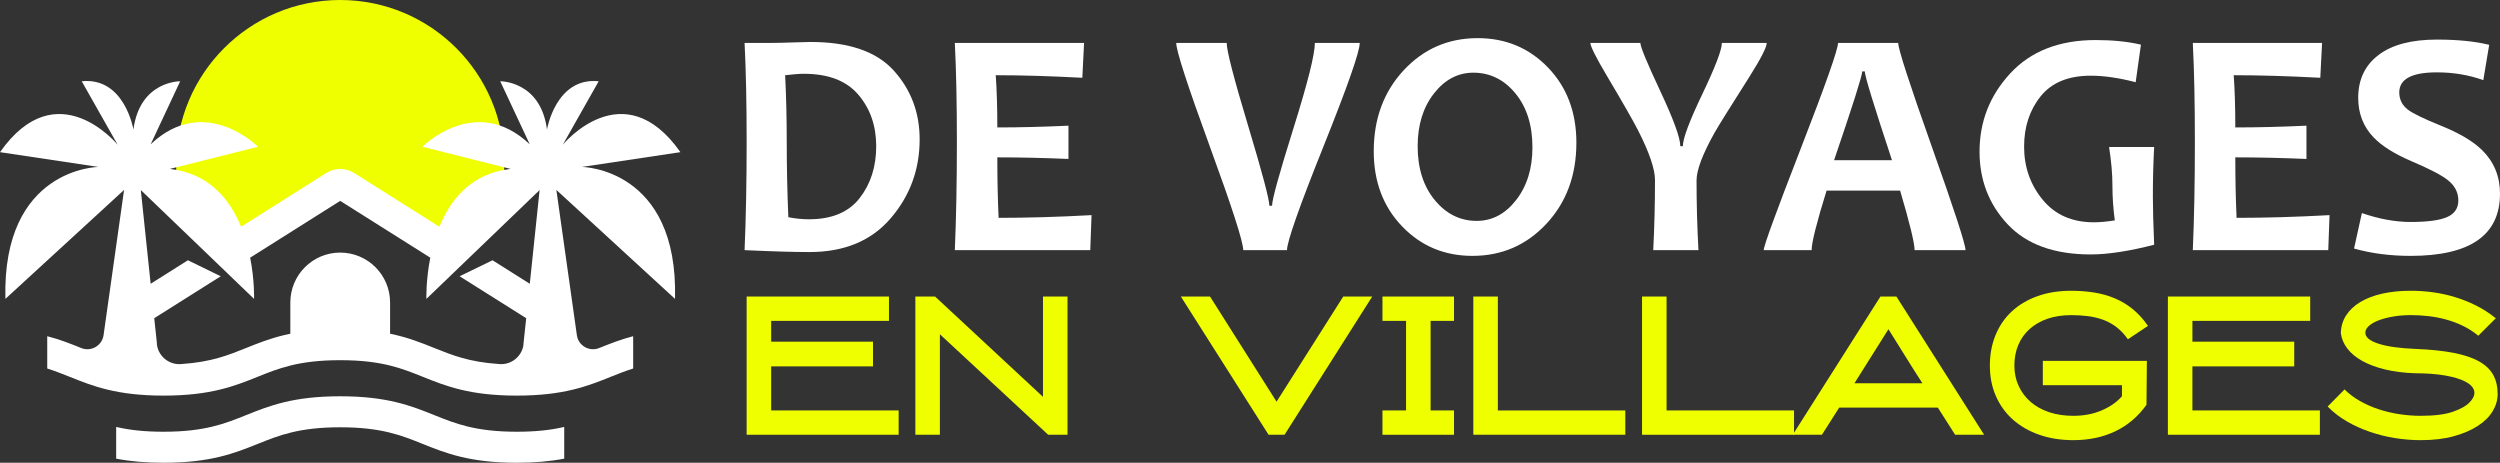
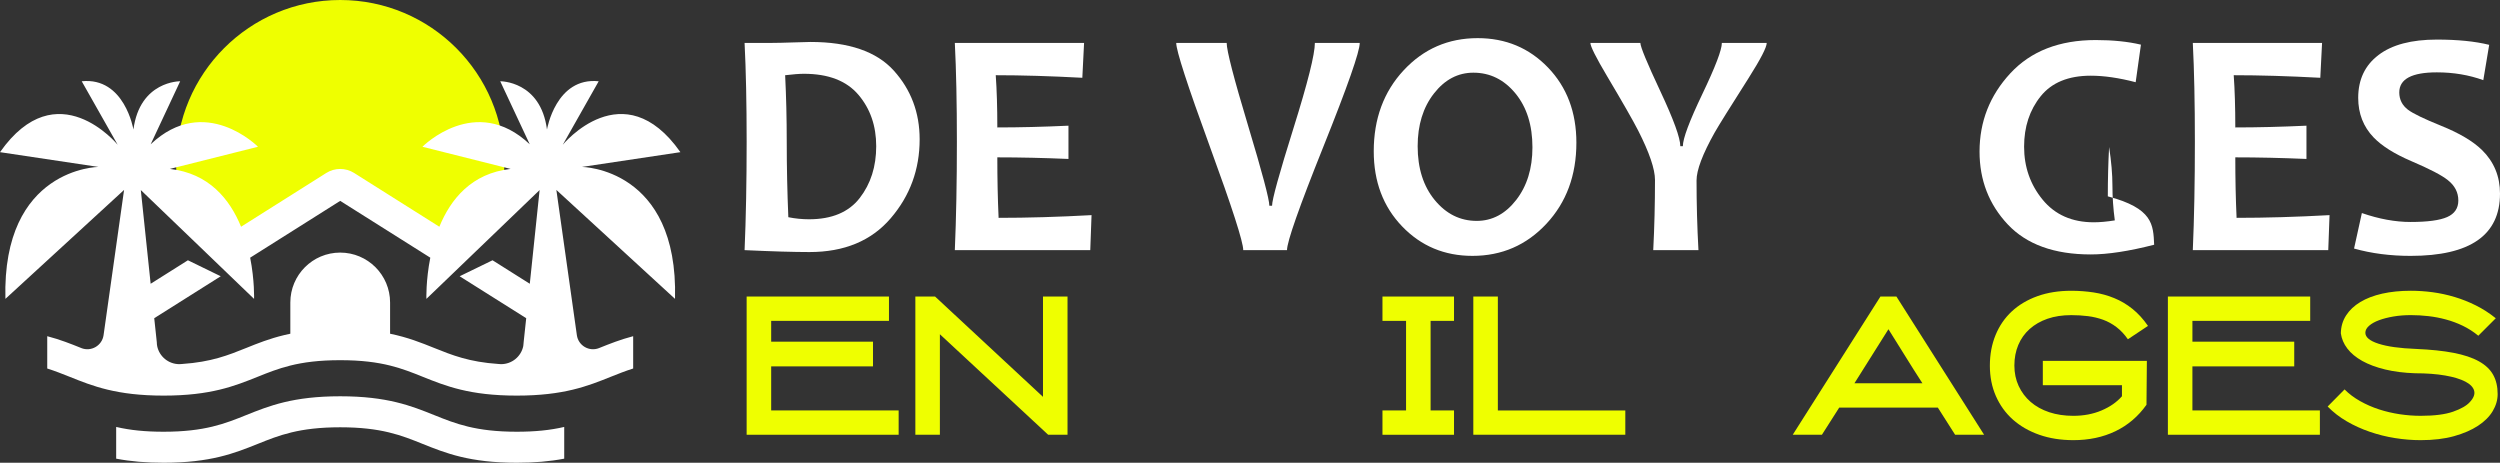
<svg xmlns="http://www.w3.org/2000/svg" version="1.1" id="Calque_1" x="0px" y="0px" width="246.374px" height="45.604px" viewBox="0 0 246.374 45.604" enable-background="new 0 0 246.374 45.604" xml:space="preserve">
  <rect x="0" y="0" width="246.374" height="45.604" fill="#333333" stroke="none" />
  <g>
    <path fill="#EFFF00" d="M49.7,16.175c0,1.576-0.228,3.101-0.646,4.537l-4.913,3.939l-10.611-6.664l-10.485,6.664l-5.267-4.8   c-0.278-1.179-0.423-2.415-0.423-3.677C17.354,7.244,24.595,0,33.529,0C42.459,0,49.7,7.244,49.7,16.175z" />
    <g>
      <path fill="#FFFFFF" d="M42.796,40.908c-2.275-0.912-4.624-1.855-9.268-1.855l0,0c-0.001,0-0.001,0-0.001,0    c-0.001,0-0.002,0-0.003,0l0,0c-4.644,0-6.991,0.943-9.267,1.855c-2.096,0.844-4.078,1.639-8.131,1.639    c-1.787,0-3.293-0.148-4.677-0.473v3.127c1.419,0.271,2.934,0.402,4.677,0.402c4.646,0,6.995-0.943,9.271-1.855    c2.096-0.844,4.074-1.639,8.13-1.639c4.055,0,6.033,0.795,8.129,1.639c2.274,0.912,4.624,1.855,9.271,1.855    c1.741,0,3.257-0.131,4.677-0.402v-3.127c-1.385,0.324-2.892,0.473-4.677,0.473C46.874,42.547,44.892,41.752,42.796,40.908z" />
      <path fill="#FFFFFF" d="M57.352,16.451l9.702-1.455c-5.629-8.009-11.594-0.73-11.594-0.73l3.541-6.257    c-4.223-0.437-5.096,4.756-5.096,4.756c-0.629-4.804-4.607-4.756-4.607-4.756l2.908,6.21C46.87,9.17,41.63,14.463,41.63,14.463    l8.687,2.184c-3.844,0.428-5.909,2.983-7.019,5.698l-8.402-5.301c-0.829-0.525-1.907-0.525-2.737,0l-8.402,5.301    c-1.108-2.715-3.175-5.271-7.018-5.698l8.686-2.184c0,0-5.24-5.293-10.576-0.244l2.908-6.21c0,0-3.979-0.048-4.607,4.756    c0,0-0.873-5.192-5.096-4.756l3.542,6.257c0,0-5.966-7.278-11.595,0.73l9.703,1.455c0,0-9.512,0.095-9.17,13.002l11.694-10.736    l-2.021,14.314c-0.148,1.035-1.229,1.658-2.197,1.271c-0.005-0.004-0.013-0.004-0.018-0.01c-1.013-0.406-2.057-0.826-3.336-1.16    v3.184c0.77,0.244,1.472,0.523,2.201,0.814c2.271,0.912,4.625,1.857,9.271,1.857c4.646,0,6.996-0.945,9.271-1.857    c1.019-0.41,2.001-0.803,3.214-1.105c1.284-0.32,2.826-0.529,4.913-0.529c2.093,0,3.63,0.209,4.918,0.529    c1.214,0.303,2.196,0.695,3.214,1.105c2.274,0.912,4.624,1.857,9.271,1.857c4.646,0,6.999-0.945,9.271-1.857    c0.729-0.291,1.432-0.57,2.2-0.814v-3.184c-1.278,0.334-2.322,0.754-3.336,1.16c-0.009,0.006-0.013,0.006-0.021,0.01    c-0.971,0.387-2.048-0.236-2.192-1.271l-2.021-14.314l11.694,10.736C66.862,16.546,57.352,16.451,57.352,16.451z M52.211,27.965    l-3.672-2.316l-3.241,1.576l6.56,4.133l-0.254,2.371c0,0.023,0,0.045-0.004,0.061c0,0.088-0.009,0.182-0.026,0.264    c0,0.02-0.005,0.045-0.009,0.064c-0.209,1.012-1.109,1.77-2.191,1.77c-0.088,0-0.171-0.006-0.254-0.018    c-2.887-0.195-4.564-0.869-6.323-1.576c-1.293-0.52-2.606-1.047-4.354-1.406v-3.078c0-1.354-0.551-2.584-1.441-3.477    c-0.891-0.889-2.118-1.44-3.477-1.44c-2.712,0-4.913,2.202-4.913,4.917v3.078c-0.209,0.043-0.409,0.086-0.606,0.135    c-1.454,0.35-2.611,0.811-3.747,1.271c-1.755,0.707-3.432,1.381-6.313,1.576c-0.088,0.012-0.176,0.018-0.263,0.018    c-1.083,0-1.982-0.758-2.192-1.77c-0.004-0.02-0.009-0.045-0.009-0.064c-0.018-0.082-0.026-0.176-0.026-0.264    c-0.004-0.016-0.009-0.037-0.004-0.061l-0.253-2.371l6.554-4.133l-3.235-1.576l-3.673,2.316l-0.969-9.235l5.083,4.882l1.104,1.061    l2.271,2.184l1.363,1.311l1.34,1.287c0,0,0.062-1.803-0.384-4.061l8.873-5.598l8.879,5.598c-0.446,2.258-0.385,4.061-0.385,4.061    l1.34-1.287l1.363-1.311l2.271-2.184l1.105-1.061l5.078-4.882L52.211,27.965z" />
    </g>
    <g>
      <path fill="#FFFFFF" d="M90.631,13.734c0,2.971-0.952,5.563-2.855,7.78c-1.902,2.217-4.569,3.326-7.999,3.326    c-1.548,0-3.681-0.063-6.399-0.189c0.136-3.157,0.204-6.718,0.204-10.682c0-3.806-0.068-7.053-0.204-9.741h2.745    c0.449,0,1.119-0.016,2.007-0.046c0.889-0.031,1.47-0.047,1.741-0.047c3.774,0,6.512,0.94,8.212,2.823    C89.781,8.841,90.631,11.1,90.631,13.734z M86.35,14.409c0-2.008-0.587-3.699-1.758-5.074c-1.172-1.375-2.96-2.063-5.364-2.063    c-0.449,0-1.066,0.047-1.852,0.141c0.104,2.092,0.157,4.277,0.157,6.557c0,2.5,0.053,4.979,0.157,7.436    c0.68,0.136,1.359,0.204,2.039,0.204c2.248,0,3.914-0.698,4.996-2.095C85.808,18.119,86.35,16.417,86.35,14.409z" />
      <path fill="#FFFFFF" d="M107.571,21.201l-0.126,3.45H94.098c0.136-3.157,0.203-6.718,0.203-10.682    c0-3.806-0.067-7.053-0.203-9.741h12.737l-0.172,3.437c-3.138-0.168-5.981-0.252-8.533-0.252c0.104,1.454,0.156,3.169,0.156,5.146    c2.185,0,4.521-0.058,7.011-0.173v3.278c-2.446-0.104-4.784-0.157-7.011-0.157c0,2.123,0.041,4.11,0.126,5.961    C101.276,21.468,104.33,21.38,107.571,21.201z" />
      <path fill="#FFFFFF" d="M134.002,4.229c0,0.858-1.195,4.267-3.585,10.228c-2.388,5.961-3.583,9.359-3.583,10.195h-4.313    c0-0.805-1.101-4.219-3.303-10.242c-2.2-6.022-3.302-9.416-3.302-10.181h4.973c0,0.765,0.701,3.473,2.102,8.126    s2.103,7.294,2.103,7.921h0.267c0-0.606,0.703-3.152,2.11-7.639c1.406-4.486,2.109-7.289,2.109-8.408H134.002z" />
      <path fill="#FFFFFF" d="M155.352,14.064c0,3.21-0.983,5.872-2.95,7.984c-1.967,2.111-4.397,3.168-7.294,3.168    c-2.76,0-5.071-0.97-6.933-2.91c-1.86-1.939-2.793-4.404-2.793-7.396c0-3.21,0.984-5.872,2.95-7.984    c1.965-2.112,4.396-3.168,7.294-3.168c2.762,0,5.072,0.967,6.933,2.901C154.42,8.595,155.352,11.063,155.352,14.064z     M151.021,14.519c0-2.185-0.56-3.957-1.678-5.317c-1.12-1.358-2.501-2.039-4.142-2.039c-1.526,0-2.824,0.686-3.891,2.056    s-1.6,3.101-1.6,5.191c0,2.176,0.562,3.945,1.687,5.31c1.124,1.364,2.501,2.048,4.134,2.048c1.525,0,2.823-0.688,3.89-2.063    S151.021,16.6,151.021,14.519z" />
      <path fill="#FFFFFF" d="M174.11,4.229c0,0.43-0.596,1.585-1.787,3.467c-1.829,2.876-2.945,4.664-3.343,5.365    c-1.191,2.123-1.786,3.696-1.786,4.721c0,2.301,0.062,4.591,0.188,6.87h-4.456c0.117-2.29,0.173-4.596,0.173-6.916    c0-1.067-0.548-2.683-1.646-4.848c-0.514-1.004-1.538-2.797-3.075-5.38c-1.098-1.851-1.646-2.944-1.646-3.279h4.926    c0,0.377,0.655,1.965,1.968,4.762c1.312,2.797,1.968,4.604,1.968,5.419h0.251c0-0.753,0.642-2.468,1.922-5.145    c1.281-2.678,1.922-4.355,1.922-5.036H174.11z" />
-       <path fill="#FFFFFF" d="M193.702,24.651h-5.02c0-0.689-0.476-2.646-1.426-5.866h-7.249c-0.981,3.169-1.473,5.125-1.473,5.866    h-4.722c0-0.407,1.221-3.754,3.663-10.038c2.44-6.284,3.662-9.746,3.662-10.385h5.929c0,0.597,1.106,4.009,3.317,10.236    C192.597,20.691,193.702,24.088,193.702,24.651z M186.455,15.789c-1.787-5.396-2.682-8.313-2.682-8.752h-0.25    c0,0.408-0.927,3.325-2.776,8.752H186.455z" />
-       <path fill="#FFFFFF" d="M212.291,24.119c-2.489,0.638-4.571,0.956-6.243,0.956c-3.599,0-6.325-0.985-8.182-2.956    c-1.854-1.972-2.783-4.363-2.783-7.177c0-2.959,1.011-5.531,3.034-7.717c2.024-2.186,4.829-3.278,8.416-3.278    c1.683,0,3.169,0.151,4.455,0.454l-0.519,3.702c-1.642-0.429-3.116-0.643-4.422-0.643c-2.207,0-3.855,0.677-4.942,2.031    c-1.088,1.354-1.631,3.009-1.631,4.964c0,1.998,0.609,3.739,1.827,5.224s2.9,2.228,5.042,2.228c0.597,0,1.287-0.063,2.071-0.188    c-0.156-1.16-0.235-2.301-0.235-3.419c0-1.13-0.11-2.4-0.329-3.813h4.44c-0.086,1.611-0.126,3.231-0.126,4.863    C212.165,20.532,212.205,22.122,212.291,24.119z" />
+       <path fill="#FFFFFF" d="M212.291,24.119c-2.489,0.638-4.571,0.956-6.243,0.956c-3.599,0-6.325-0.985-8.182-2.956    c-1.854-1.972-2.783-4.363-2.783-7.177c0-2.959,1.011-5.531,3.034-7.717c2.024-2.186,4.829-3.278,8.416-3.278    c1.683,0,3.169,0.151,4.455,0.454l-0.519,3.702c-1.642-0.429-3.116-0.643-4.422-0.643c-2.207,0-3.855,0.677-4.942,2.031    c-1.088,1.354-1.631,3.009-1.631,4.964c0,1.998,0.609,3.739,1.827,5.224s2.9,2.228,5.042,2.228c0.597,0,1.287-0.063,2.071-0.188    c-0.156-1.16-0.235-2.301-0.235-3.419c0-1.13-0.11-2.4-0.329-3.813c-0.086,1.611-0.126,3.231-0.126,4.863    C212.165,20.532,212.205,22.122,212.291,24.119z" />
      <path fill="#FFFFFF" d="M229.575,21.201l-0.126,3.45h-13.349c0.137-3.157,0.204-6.718,0.204-10.682    c0-3.806-0.067-7.053-0.204-9.741h12.738l-0.174,3.437c-3.136-0.168-5.98-0.252-8.532-0.252c0.104,1.454,0.156,3.169,0.156,5.146    c2.185,0,4.522-0.058,7.012-0.173v3.278c-2.447-0.104-4.784-0.157-7.012-0.157c0,2.123,0.041,4.11,0.126,5.961    C223.28,21.468,226.333,21.38,229.575,21.201z" />
      <path fill="#FFFFFF" d="M246.374,19.083c0,4.089-2.938,6.134-8.814,6.134c-1.997,0-3.854-0.24-5.569-0.722l0.77-3.498    c1.694,0.586,3.294,0.879,4.8,0.879c1.674,0,2.876-0.162,3.607-0.486c0.732-0.324,1.099-0.868,1.099-1.632    c0-0.794-0.346-1.463-1.035-2.007c-0.597-0.481-1.805-1.108-3.623-1.883c-1.653-0.711-2.883-1.484-3.687-2.321    c-1.015-1.057-1.522-2.358-1.522-3.905c0-1.799,0.666-3.206,2-4.22c1.334-1.015,3.25-1.521,5.75-1.521    c2.048,0,3.77,0.172,5.159,0.517l-0.58,3.482c-1.412-0.512-2.938-0.769-4.579-0.769c-2.469,0-3.702,0.659-3.702,1.977    c0,0.701,0.287,1.271,0.862,1.71c0.502,0.376,1.594,0.904,3.278,1.584c1.789,0.722,3.126,1.517,4.016,2.385    C245.784,15.946,246.374,17.38,246.374,19.083z" />
    </g>
    <g>
      <path fill="#EFFF00" d="M86.033,36.107H75.999v4.34h12.562v2.398H73.581V29.223h14.026v2.398H75.999v2.051h10.034V36.107z" />
      <path fill="#EFFF00" d="M102.787,29.223h2.417v13.623h-1.906l-10.673-9.906v9.906h-2.417V29.223h1.942l10.637,9.887V29.223z" />
-       <path fill="#EFFF00" d="M135.234,29.223l-8.643,13.623h-1.573l-8.645-13.623h2.875l6.556,10.363l6.573-10.363H135.234z" />
      <path fill="#EFFF00" d="M143.292,42.846h-7.05v-2.398h2.325v-8.826h-2.325v-2.398h7.05v2.398h-2.307v8.826h2.307V42.846z" />
      <path fill="#EFFF00" d="M160.174,42.846h-14.979V29.223h2.418v11.225h12.561V42.846z" />
-       <path fill="#EFFF00" d="M176.801,42.846h-14.979V29.223h2.417v11.225h12.562V42.846z" />
      <path fill="#EFFF00" d="M186.891,29.223l8.643,13.623h-2.857l-1.701-2.674h-9.724l-1.703,2.674h-2.876l8.643-13.623H186.891z     M182.752,37.773h6.702c-0.293-0.453-0.567-0.881-0.823-1.285c-0.258-0.404-0.514-0.814-0.77-1.23    c-0.257-0.418-0.527-0.854-0.815-1.307s-0.602-0.955-0.942-1.506L182.752,37.773z" />
      <path fill="#EFFF00" d="M204.333,43.377c-1.235,0-2.357-0.176-3.365-0.531c-1.008-0.354-1.873-0.852-2.595-1.492    c-0.721-0.641-1.279-1.414-1.677-2.316c-0.396-0.902-0.596-1.904-0.596-3.002c0-1.1,0.187-2.104,0.56-3.014    c0.372-0.908,0.906-1.688,1.602-2.334s1.538-1.146,2.527-1.502c0.987-0.354,2.099-0.531,3.332-0.531    c0.769,0,1.507,0.057,2.216,0.166c0.707,0.109,1.383,0.295,2.023,0.559c0.642,0.262,1.238,0.615,1.794,1.061    c0.556,0.447,1.065,1.004,1.529,1.676l-1.979,1.318c-0.341-0.488-0.716-0.887-1.126-1.199c-0.408-0.311-0.849-0.553-1.318-0.725    c-0.47-0.168-0.967-0.289-1.491-0.355c-0.525-0.066-1.075-0.1-1.648-0.1c-0.867,0-1.646,0.117-2.335,0.355    s-1.278,0.576-1.767,1.014c-0.488,0.439-0.861,0.963-1.117,1.572s-0.385,1.285-0.385,2.029c0,0.73,0.14,1.402,0.421,2.01    c0.281,0.609,0.676,1.133,1.182,1.572c0.507,0.439,1.116,0.777,1.831,1.016c0.715,0.236,1.505,0.355,2.371,0.355    c1.025,0,1.953-0.176,2.783-0.529c0.83-0.35,1.502-0.818,2.014-1.4v-1.092h-7.799v-2.398h10.254l-0.038,4.33    c-0.817,1.15-1.839,2.02-3.061,2.607S205.871,43.377,204.333,43.377z" />
      <path fill="#EFFF00" d="M226.095,36.107h-10.034v4.34h12.562v2.398h-14.979V29.223h14.026v2.398h-11.608v2.051h10.034V36.107z" />
      <path fill="#EFFF00" d="M238.563,43.377c-0.829,0-1.673-0.066-2.526-0.203c-0.855-0.135-1.685-0.342-2.49-0.619    c-0.806-0.275-1.563-0.619-2.271-1.031c-0.709-0.412-1.337-0.898-1.887-1.461l1.667-1.686c0.438,0.441,0.951,0.826,1.538,1.154    c0.586,0.33,1.209,0.602,1.868,0.816c0.658,0.213,1.337,0.371,2.032,0.475c0.696,0.105,1.386,0.156,2.068,0.156    c1.355,0,2.421-0.137,3.196-0.41c0.774-0.273,1.321-0.586,1.639-0.939c0.378-0.4,0.521-0.775,0.43-1.121s-0.382-0.646-0.87-0.902    c-0.488-0.254-1.153-0.455-1.994-0.602c-0.844-0.146-1.827-0.219-2.95-0.219c-1.098-0.037-2.087-0.162-2.965-0.375    c-0.88-0.213-1.631-0.496-2.253-0.842c-0.623-0.35-1.111-0.754-1.465-1.219c-0.354-0.463-0.567-0.965-0.641-1.502    c0.012-0.658,0.186-1.248,0.521-1.766c0.337-0.52,0.804-0.959,1.402-1.318c0.598-0.361,1.318-0.635,2.16-0.826    c0.842-0.188,1.783-0.283,2.82-0.283c0.707,0,1.426,0.049,2.15,0.146c0.728,0.098,1.447,0.254,2.162,0.469    c0.714,0.213,1.411,0.49,2.096,0.832s1.337,0.764,1.959,1.264l-1.722,1.721c-0.475-0.391-0.984-0.717-1.527-0.98    c-0.544-0.262-1.1-0.469-1.667-0.621c-0.566-0.154-1.142-0.264-1.721-0.33c-0.58-0.066-1.156-0.1-1.73-0.1    c-0.61,0-1.186,0.045-1.723,0.137c-0.536,0.092-1.01,0.213-1.417,0.365c-0.411,0.152-0.736,0.336-0.98,0.549    c-0.244,0.215-0.366,0.443-0.366,0.688c0,0.439,0.434,0.801,1.3,1.08c0.867,0.281,2.099,0.453,3.699,0.514    c1.44,0.061,2.67,0.189,3.689,0.385s1.852,0.473,2.499,0.834c0.646,0.359,1.118,0.805,1.41,1.336    c0.294,0.529,0.44,1.162,0.44,1.895c0,0.574-0.162,1.133-0.485,1.676s-0.807,1.025-1.447,1.445    c-0.641,0.422-1.431,0.764-2.372,1.027C240.902,43.246,239.81,43.377,238.563,43.377z" />
    </g>
  </g>
</svg>